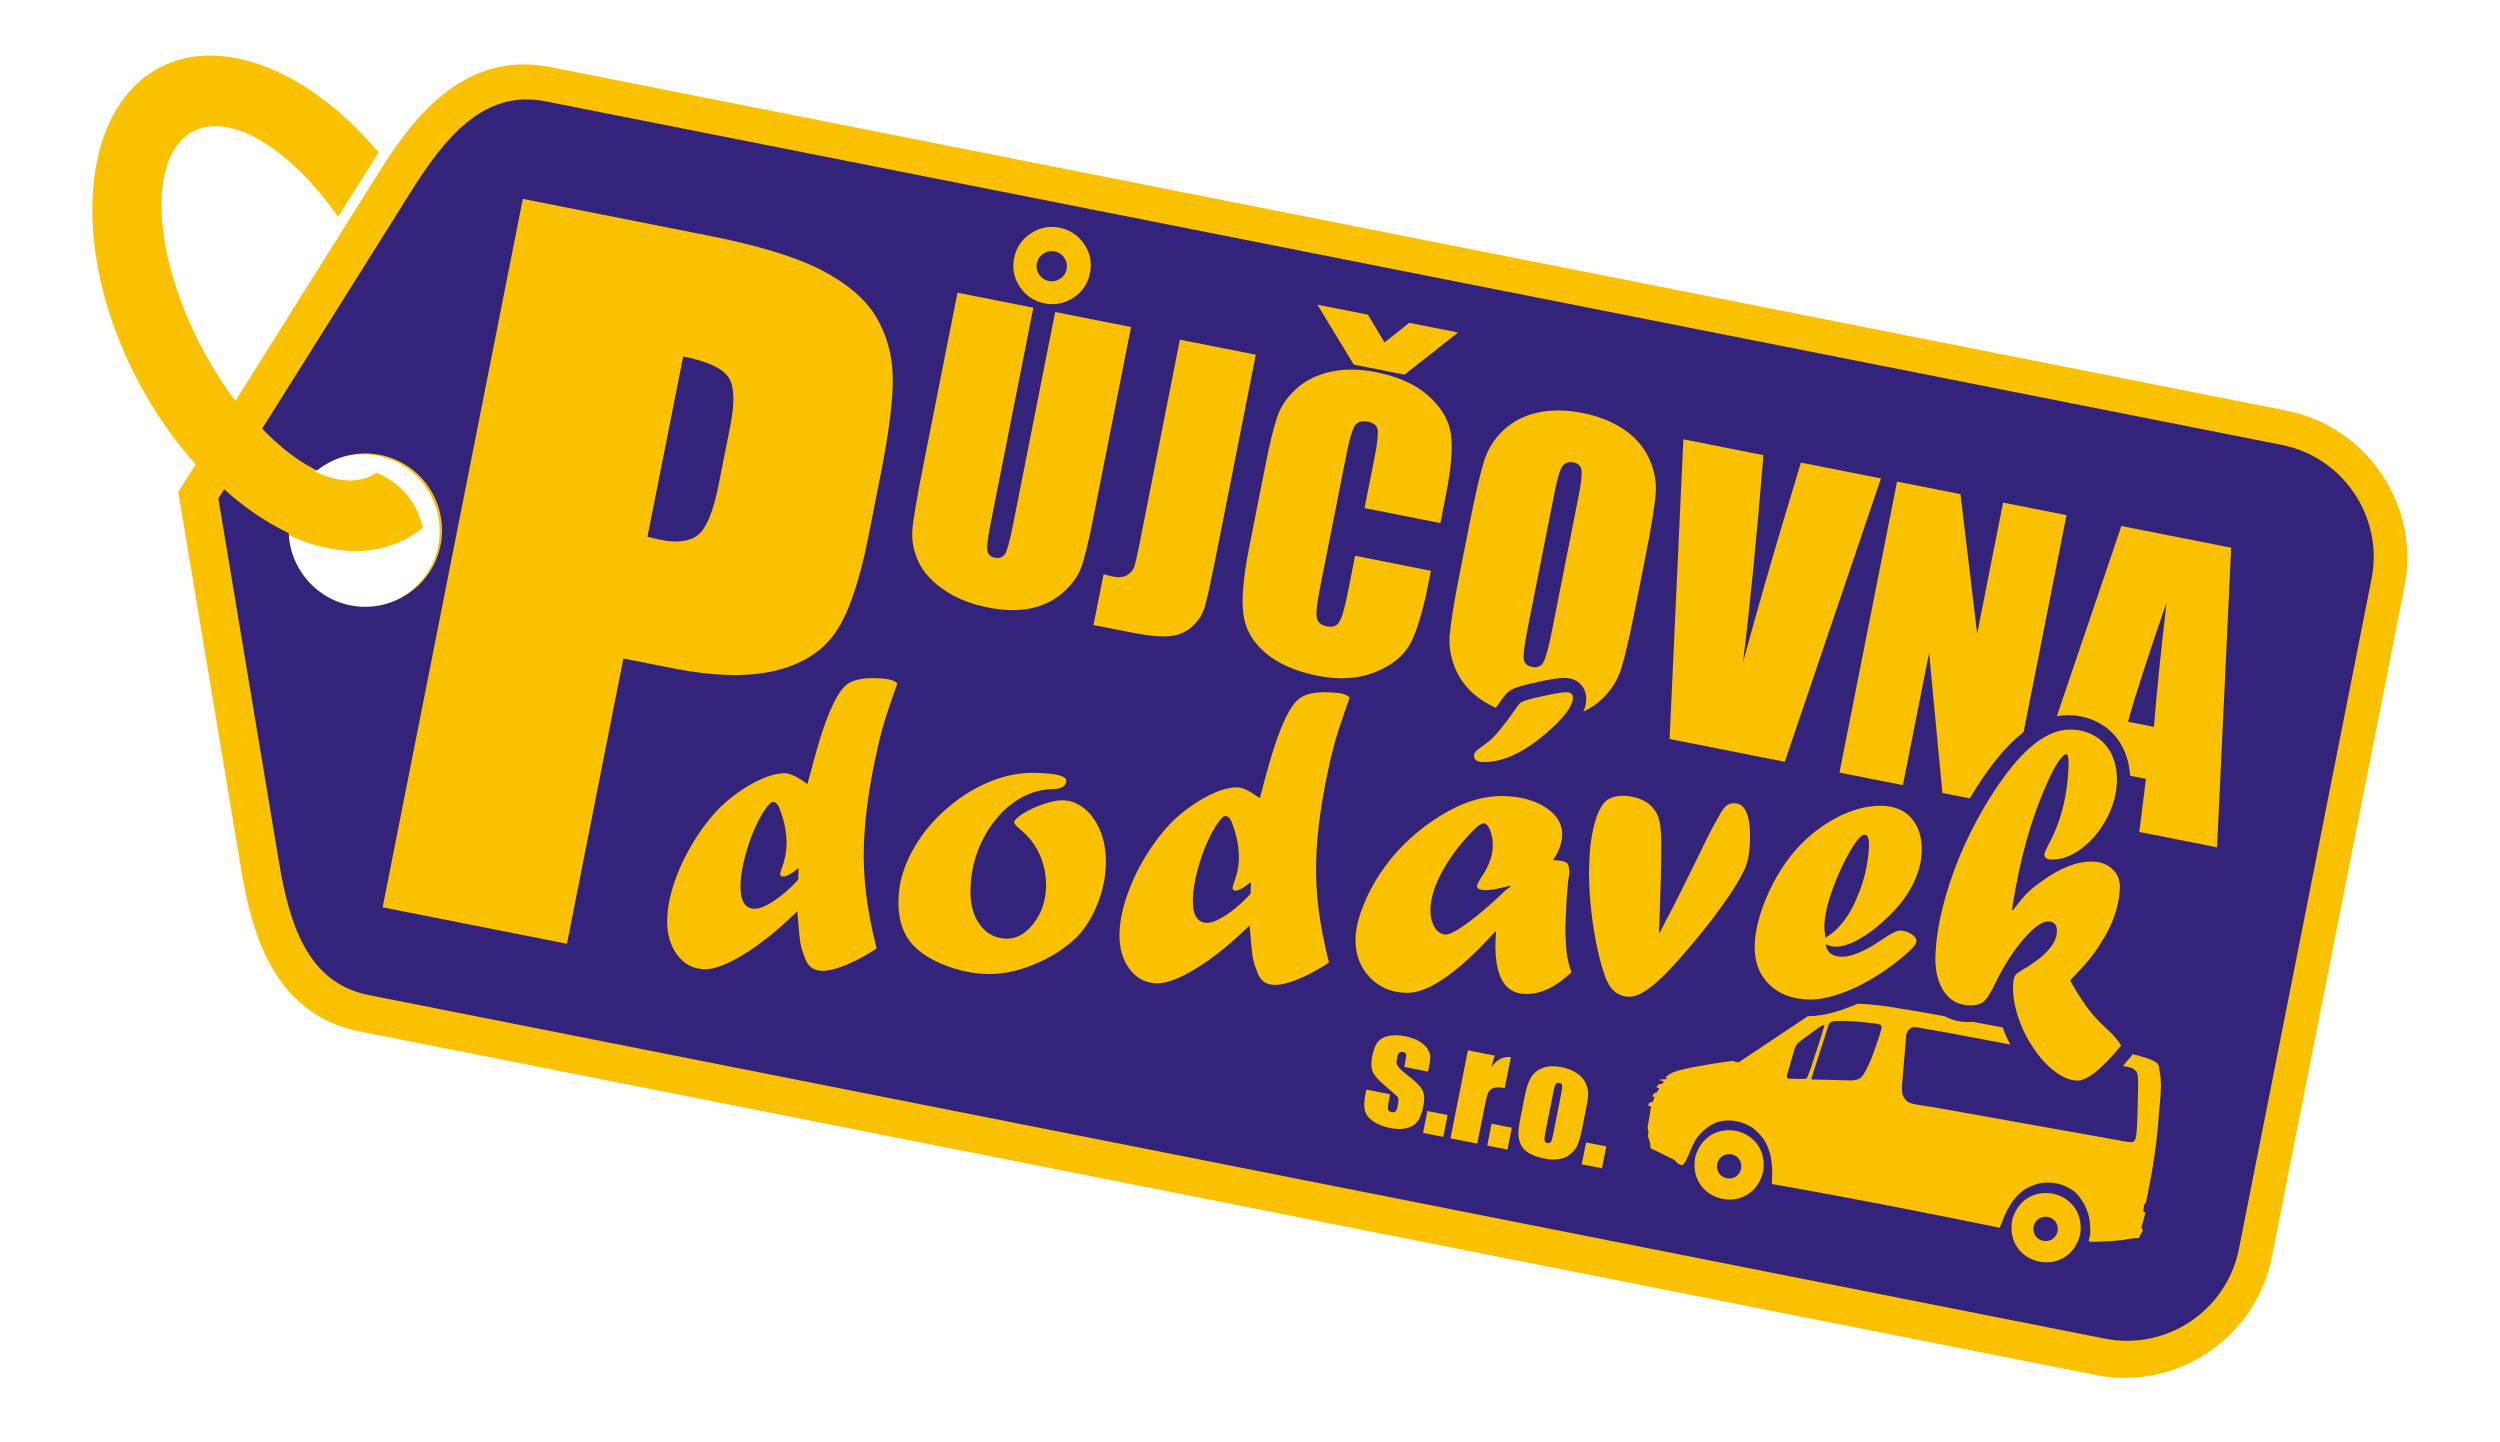
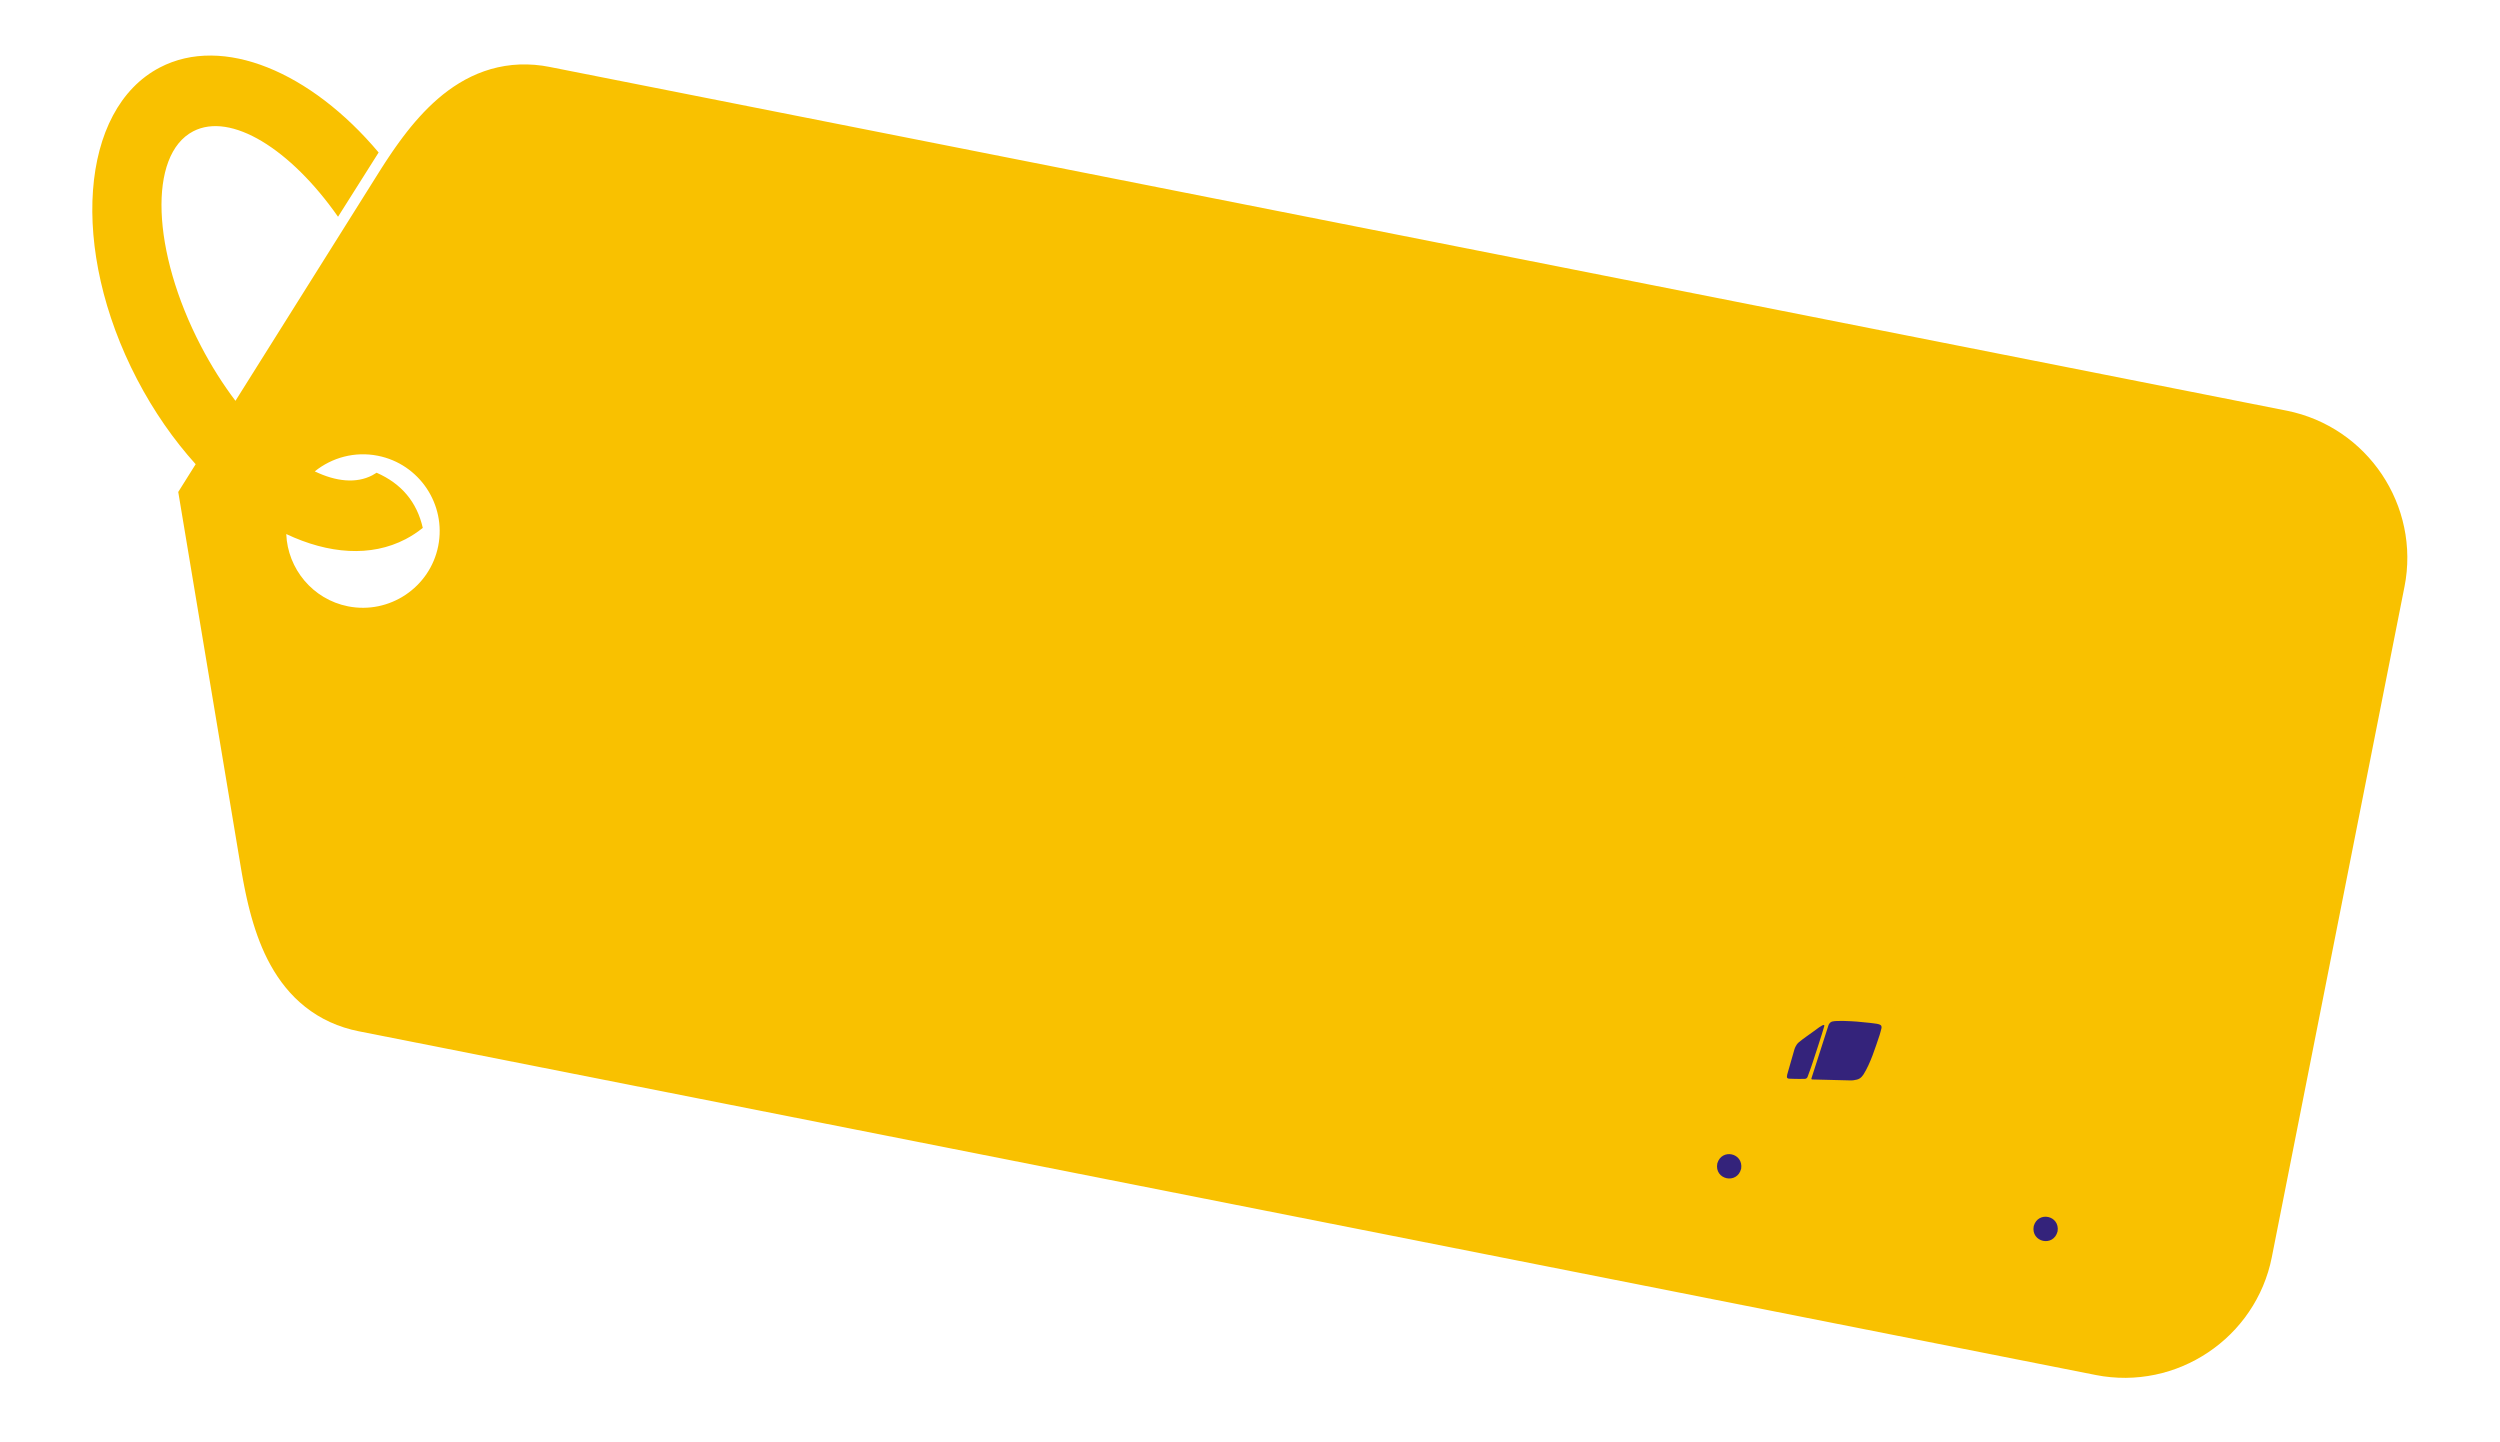
<svg xmlns="http://www.w3.org/2000/svg" version="1.1" x="0px" y="0px" width="215px" height="124px" viewBox="-7.938 -4.778 215 124" enable-background="new -7.938 -4.778 215 124" xml:space="preserve">
  <defs>
</defs>
  <path fill-rule="evenodd" clip-rule="evenodd" fill="#F9C100" d="M39.311,0.975l149.432,29.57l0.606,0.137l0.63,0.175l0.616,0.207  l0.601,0.235l0.584,0.264l0.565,0.29l0.549,0.316l0.53,0.341l0.51,0.365l0.489,0.388l0.47,0.41l0.446,0.431l0.426,0.451l0.402,0.469  l0.379,0.488l0.356,0.504l0.331,0.522l0.307,0.537l0.281,0.551l0.254,0.564l0.229,0.578l0.201,0.59l0.172,0.601l0.143,0.61  l0.115,0.62l0.083,0.627l0.053,0.634l0.021,0.64l-0.011,0.645l-0.044,0.649l-0.078,0.65l-0.105,0.611l-11.422,57.721l-0.136,0.606  l-0.175,0.63l-0.207,0.617l-0.234,0.601l-0.264,0.584l-0.291,0.566l-0.316,0.549l-0.342,0.529l-0.363,0.51l-0.389,0.489l-0.41,0.47  l-0.431,0.447l-0.45,0.425l-0.471,0.403l-0.488,0.379l-0.504,0.355l-0.521,0.331l-0.536,0.307l-0.553,0.282l-0.564,0.254  l-0.577,0.229l-0.591,0.2l-0.601,0.173l-0.61,0.143l-0.618,0.113l-0.629,0.084l-0.634,0.053l-0.641,0.021l-0.645-0.012l-0.649-0.045  l-0.649-0.076l-0.612-0.105l-149.43-29.57L22.29,83.77l-0.636-0.183l-0.616-0.217l-0.593-0.25l-0.57-0.282l-0.547-0.313l-0.52-0.342  l-0.493-0.367l-0.464-0.39l-0.438-0.411l-0.411-0.432l-0.383-0.447l-0.357-0.46l-0.332-0.473l-0.308-0.483l-0.286-0.492L15.07,77.73  l-0.246-0.506l-0.226-0.511l-0.21-0.516l-0.194-0.519l-0.18-0.523l-0.166-0.524l-0.155-0.527l-0.143-0.528l-0.133-0.53l-0.124-0.53  l-0.115-0.529l-0.107-0.529l-0.101-0.527l-0.095-0.525l-0.089-0.518L7.391,37.531l1.498-2.387c-1.878-2.081-3.6-4.541-5.042-7.309  C-1.972,16.663-1.089,4.62,5.813,1.024c5.424-2.826,12.993,0.386,18.811,7.312l-3.491,5.527c-4.081-5.834-9.225-9.031-12.459-7.347  C4.796,8.537,5.095,16.828,9.339,24.974c0.899,1.727,1.907,3.312,2.972,4.719l12.315-19.617l0.28-0.443l0.289-0.448l0.295-0.446  l0.301-0.447l0.309-0.444l0.316-0.44l0.325-0.438l0.334-0.434l0.344-0.428l0.353-0.42l0.365-0.413l0.377-0.406l0.39-0.396  l0.403-0.386l0.418-0.373l0.434-0.362l0.451-0.346l0.468-0.329l0.486-0.311l0.504-0.291l0.524-0.267l0.542-0.243l0.561-0.214  l0.579-0.186l0.597-0.152l0.611-0.118l0.623-0.082l0.635-0.044l0.645-0.005l0.651,0.033l0.657,0.073L39.311,0.975L39.311,0.975z   M16.681,41.15c0.118,2.979,2.265,5.613,5.313,6.217c3.566,0.706,7.051-1.627,7.756-5.194s-1.627-7.051-5.194-7.756  c-1.99-0.394-3.954,0.159-5.424,1.344c1.844,0.884,3.571,1.055,4.951,0.335c0.127-0.066,0.249-0.14,0.367-0.219  c2.143,0.939,3.466,2.52,3.972,4.742c-0.458,0.37-0.95,0.695-1.478,0.971C23.957,43.146,20.318,42.869,16.681,41.15z" />
-   <path fill-rule="evenodd" clip-rule="evenodd" fill="#34237B" d="M38.959,3.934l149.349,29.554  c5.285,1.046,8.752,6.225,7.707,11.509l-11.407,57.644c-1.046,5.283-6.224,8.752-11.509,7.706L23.75,80.793  c-5.284-1.047-6.821-6.195-7.707-11.509l-5.2-31.189l0.498-0.792c0.123,0.11,0.246,0.218,0.37,0.325  c0.009,0.008,0.018,0.016,0.027,0.023c0.108,0.093,0.216,0.185,0.324,0.275c0.027,0.023,0.056,0.046,0.083,0.069  c0.1,0.083,0.199,0.164,0.299,0.244c0.021,0.017,0.041,0.033,0.061,0.049c0.102,0.082,0.205,0.162,0.307,0.241  c0.033,0.026,0.065,0.05,0.098,0.076c0.104,0.08,0.208,0.158,0.312,0.236c0.026,0.019,0.052,0.038,0.077,0.057  c0.093,0.068,0.186,0.136,0.279,0.203c0.038,0.027,0.077,0.055,0.115,0.082c0.089,0.063,0.178,0.125,0.268,0.186  c0.034,0.023,0.067,0.046,0.102,0.07c0.082,0.056,0.164,0.11,0.246,0.164c0.093,0.062,0.186,0.123,0.279,0.182  c0.01,0.007,0.021,0.014,0.031,0.021c0.398,0.253,0.797,0.491,1.197,0.711c0.007,0.004,0.014,0.008,0.021,0.012  c0.101,0.056,0.203,0.11,0.304,0.164c0.032,0.017,0.064,0.034,0.097,0.051c0.085,0.044,0.17,0.087,0.255,0.13  c0.053,0.027,0.107,0.053,0.16,0.08c0.067,0.033,0.133,0.065,0.2,0.097c0.012,0.005,0.022,0.011,0.034,0.016  c0.06,1.483,0.621,2.88,1.547,3.984c0.007,0.008,0.014,0.017,0.021,0.025c0.026,0.03,0.052,0.061,0.079,0.091  c0,0.001,0,0.001,0,0.001c0.208,0.237,0.433,0.459,0.674,0.665c0.001,0.001,0.003,0.003,0.005,0.004  c0.205,0.175,0.421,0.337,0.648,0.487c0.004,0.003,0.009,0.005,0.013,0.009c0.03,0.019,0.06,0.039,0.09,0.058  c0.016,0.01,0.031,0.02,0.047,0.03c0.021,0.013,0.042,0.025,0.063,0.039c0.031,0.019,0.063,0.038,0.095,0.056  c0.013,0.008,0.026,0.016,0.04,0.023c0.016,0.009,0.033,0.018,0.049,0.027c0.097,0.054,0.196,0.106,0.296,0.156  c0.015,0.008,0.03,0.016,0.045,0.022c0.029,0.014,0.058,0.028,0.087,0.042c0.016,0.007,0.032,0.015,0.047,0.022  c0.028,0.013,0.056,0.025,0.083,0.038c0.016,0.007,0.031,0.013,0.046,0.02c0.074,0.032,0.15,0.063,0.226,0.093  c0.026,0.01,0.052,0.02,0.077,0.029c0.053,0.02,0.106,0.039,0.16,0.058c0.016,0.005,0.03,0.011,0.046,0.016  c0.035,0.012,0.071,0.023,0.107,0.035c0.009,0.003,0.019,0.006,0.029,0.009c0.032,0.01,0.064,0.02,0.096,0.029  c0.021,0.006,0.041,0.012,0.062,0.018c0.031,0.009,0.063,0.018,0.093,0.026c0.014,0.004,0.029,0.008,0.043,0.011  c0.032,0.009,0.065,0.017,0.097,0.025c0.024,0.006,0.047,0.011,0.071,0.017c0.027,0.006,0.055,0.013,0.083,0.02  c0.016,0.003,0.032,0.007,0.048,0.01c0.033,0.007,0.065,0.014,0.097,0.021c0,0,0,0,0,0c0.056,0.011,0.112,0.022,0.167,0.031  c0,0,0,0,0,0c0.056,0.01,0.111,0.019,0.167,0.026c0,0,0,0,0,0c0.055,0.008,0.111,0.016,0.167,0.022l0,0  c0.056,0.006,0.111,0.013,0.166,0.018c0,0,0,0,0,0c0.055,0.005,0.111,0.009,0.166,0.013c0,0,0,0,0,0  c0.055,0.003,0.11,0.007,0.165,0.009c0,0,0,0,0,0c0.055,0.002,0.11,0.004,0.165,0.005c0,0,0,0,0,0  c0.055,0.001,0.109,0.002,0.164,0.001c0,0,0,0,0,0c0.328-0.002,0.653-0.03,0.972-0.08c0.053-0.008,0.106-0.017,0.159-0.027l0,0  c0.053-0.01,0.105-0.02,0.158-0.031l0,0c0.052-0.011,0.105-0.023,0.157-0.035l0,0c0.989-0.232,1.908-0.689,2.686-1.325c0,0,0,0,0,0  c0.041-0.033,0.082-0.068,0.122-0.102l0,0c0.04-0.034,0.08-0.069,0.119-0.104c0,0,0,0,0,0c0.04-0.035,0.078-0.071,0.117-0.107l0,0  c0.038-0.037,0.076-0.073,0.114-0.11l0,0c0.038-0.038,0.075-0.076,0.112-0.114c0,0,0,0,0,0c0.037-0.038,0.073-0.077,0.109-0.116l0,0  c0.036-0.04,0.071-0.079,0.106-0.119c0,0,0,0,0,0c0.035-0.04,0.069-0.08,0.103-0.121l0,0c0.035-0.041,0.068-0.083,0.101-0.124l0,0  c0.033-0.042,0.066-0.084,0.098-0.126c0,0,0,0,0,0c0.032-0.043,0.063-0.085,0.095-0.129h0c0.031-0.043,0.061-0.087,0.091-0.131l0,0  c0.03-0.045,0.06-0.09,0.089-0.135l0,0c0.029-0.045,0.058-0.091,0.085-0.137l0,0c0.028-0.046,0.056-0.092,0.083-0.139l0,0  c0.027-0.047,0.053-0.094,0.079-0.141l0,0c0.026-0.047,0.051-0.096,0.076-0.144c0.025-0.048,0.049-0.097,0.073-0.146  c0.023-0.049,0.046-0.098,0.069-0.148s0.044-0.1,0.065-0.15c0.021-0.051,0.042-0.102,0.062-0.153  c0.021-0.051,0.04-0.103,0.059-0.155c0.019-0.052,0.037-0.104,0.055-0.156c0.018-0.053,0.034-0.105,0.05-0.159  s0.032-0.107,0.047-0.161c0.015-0.053,0.029-0.107,0.042-0.162c0.014-0.055,0.027-0.109,0.04-0.164  c0.012-0.056,0.024-0.11,0.035-0.166c0.011-0.056,0.022-0.112,0.031-0.167c0.01-0.056,0.018-0.111,0.026-0.167  c0.008-0.055,0.016-0.111,0.022-0.167c0.006-0.056,0.012-0.111,0.018-0.166c0.005-0.055,0.01-0.111,0.013-0.166v0  c0.004-0.055,0.007-0.11,0.009-0.165l0,0c0.002-0.056,0.004-0.11,0.005-0.165v0c0-0.055,0.001-0.109,0-0.164l0,0  c0-0.055-0.001-0.11-0.003-0.164v0c-0.001-0.054-0.004-0.109-0.007-0.163l0,0c-0.003-0.055-0.007-0.108-0.011-0.163v0  c-0.005-0.054-0.01-0.107-0.016-0.161v0c-0.006-0.054-0.012-0.107-0.02-0.161h0c-0.007-0.053-0.015-0.107-0.024-0.16  c-0.101-0.638-0.294-1.252-0.569-1.825v0c-0.023-0.047-0.046-0.095-0.07-0.142v0c-0.024-0.047-0.049-0.093-0.074-0.14l0,0  c-0.025-0.047-0.051-0.093-0.077-0.139l0,0c-0.026-0.046-0.054-0.091-0.081-0.136v0c-0.028-0.045-0.055-0.09-0.083-0.135v0  c-0.028-0.044-0.058-0.088-0.087-0.132l0,0c-0.029-0.044-0.059-0.088-0.089-0.131l0,0c-0.031-0.043-0.062-0.086-0.093-0.128l0,0  c-0.032-0.042-0.063-0.085-0.096-0.126l0,0c-0.032-0.042-0.065-0.083-0.099-0.124c0,0,0,0,0,0c-0.033-0.041-0.067-0.082-0.102-0.122  l0,0c-0.034-0.04-0.069-0.08-0.105-0.119c0,0,0,0,0,0c-0.036-0.039-0.071-0.078-0.107-0.117l0,0  c-0.037-0.039-0.073-0.076-0.11-0.114l0,0c-0.038-0.038-0.075-0.076-0.114-0.112l0,0c-0.038-0.037-0.077-0.073-0.116-0.109l0,0  c-0.039-0.036-0.079-0.072-0.119-0.106l0,0c-0.041-0.035-0.081-0.069-0.122-0.103c0,0,0,0,0,0c-0.042-0.034-0.083-0.068-0.124-0.101  l0,0c-0.042-0.033-0.084-0.066-0.127-0.098c0,0,0,0,0,0c-0.042-0.032-0.085-0.063-0.129-0.095l0,0  c-0.044-0.031-0.088-0.061-0.132-0.091l0,0c-0.044-0.03-0.089-0.06-0.134-0.089l0,0c-0.045-0.029-0.091-0.058-0.137-0.085v0  c-0.046-0.028-0.092-0.056-0.139-0.082v0c-0.047-0.026-0.094-0.053-0.142-0.079l0,0c-0.047-0.026-0.095-0.051-0.144-0.076l0,0  c-0.048-0.024-0.097-0.049-0.146-0.072l0,0c-0.49-0.235-1.018-0.414-1.575-0.524c-0.017-0.003-0.034-0.006-0.052-0.009  c-0.021-0.004-0.043-0.008-0.065-0.012c-0.039-0.007-0.077-0.014-0.116-0.02c-0.022-0.004-0.044-0.007-0.066-0.011  c-0.024-0.004-0.049-0.007-0.073-0.01l0,0c-0.031-0.004-0.062-0.008-0.093-0.013c-0.001,0-0.002,0-0.002,0  c-0.028-0.003-0.056-0.007-0.083-0.01c-0.002,0-0.004,0-0.007,0c-0.031-0.003-0.062-0.006-0.093-0.01c-0.001,0-0.002,0-0.003,0  c-0.021-0.002-0.042-0.004-0.062-0.005c-0.019-0.002-0.037-0.003-0.056-0.005c-0.031-0.002-0.063-0.005-0.094-0.007  c-0.038-0.002-0.076-0.004-0.114-0.006c-0.009,0-0.019,0-0.027-0.001c-0.041-0.002-0.082-0.003-0.122-0.004  c-0.02,0-0.039-0.001-0.059-0.001c-0.043,0-0.085-0.001-0.128,0c-0.01,0-0.021,0-0.031,0c-0.03,0-0.06,0.001-0.09,0.002  c-0.037,0-0.073,0.002-0.11,0.003c-0.02,0.001-0.041,0.001-0.061,0.003c-0.029,0.001-0.059,0.003-0.087,0.005  c-0.027,0.001-0.053,0.003-0.08,0.005c-0.031,0.002-0.063,0.005-0.094,0.008c-0.031,0.003-0.062,0.006-0.092,0.009  c-0.013,0.001-0.025,0.002-0.038,0.004c-0.038,0.004-0.077,0.008-0.115,0.014c-0.025,0.003-0.05,0.007-0.076,0.01  c-0.004,0-0.009,0.001-0.013,0.002c-0.03,0.004-0.06,0.008-0.089,0.013c-0.002,0-0.005,0-0.008,0.001  c-0.004,0-0.009,0.001-0.013,0.002c-0.04,0.007-0.081,0.014-0.12,0.021c-0.012,0.002-0.024,0.004-0.037,0.007  c-0.046,0.009-0.092,0.018-0.137,0.027c-0.005,0.001-0.01,0.002-0.015,0.003c-0.042,0.009-0.084,0.019-0.127,0.028  c-0.018,0.005-0.037,0.009-0.055,0.014c-0.02,0.004-0.04,0.009-0.06,0.014c-0.041,0.01-0.081,0.021-0.121,0.031  c-0.008,0.002-0.015,0.004-0.023,0.006c-0.049,0.014-0.098,0.027-0.147,0.042c-0.008,0.002-0.016,0.004-0.024,0.006  c-0.032,0.01-0.063,0.02-0.095,0.03c-0.029,0.009-0.057,0.019-0.085,0.028c-0.02,0.007-0.039,0.013-0.059,0.021c0,0-0.001,0-0.001,0  c-0.028,0.01-0.056,0.02-0.084,0.029c-0.003,0.001-0.005,0.002-0.008,0.003c-0.021,0.008-0.043,0.016-0.064,0.023  c-0.004,0.002-0.008,0.003-0.011,0.004c-0.028,0.01-0.055,0.021-0.083,0.032c-0.019,0.007-0.038,0.015-0.057,0.022  c-0.028,0.012-0.056,0.023-0.084,0.035c-0.007,0.003-0.015,0.006-0.023,0.01c0,0,0,0-0.001,0c-0.008,0.003-0.017,0.007-0.025,0.011  c-0.03,0.013-0.061,0.026-0.09,0.04c-0.014,0.006-0.028,0.012-0.042,0.018c-0.038,0.017-0.075,0.035-0.112,0.052  c-0.014,0.007-0.028,0.013-0.042,0.02c-0.003,0.002-0.007,0.004-0.011,0.005c-0.026,0.013-0.053,0.026-0.08,0.04  c0,0-0.001,0-0.001,0c-0.021,0.011-0.042,0.021-0.063,0.033c-0.035,0.018-0.069,0.036-0.103,0.054  c-0.003,0.001-0.006,0.004-0.01,0.005c-0.032,0.017-0.064,0.035-0.096,0.053c-0.027,0.015-0.055,0.031-0.082,0.047  c-0.02,0.012-0.041,0.024-0.061,0.035c-0.016,0.01-0.031,0.019-0.046,0.028c-0.001,0-0.001,0-0.002,0.001  c-0.025,0.015-0.05,0.03-0.075,0.046c0,0.001-0.001,0.001-0.001,0.001c-0.024,0.016-0.049,0.031-0.073,0.046  c-0.025,0.016-0.049,0.032-0.074,0.048c-0.003,0.002-0.006,0.004-0.009,0.005c-0.012,0.008-0.025,0.017-0.037,0.025  c-0.029,0.02-0.058,0.04-0.086,0.06c-0.02,0.014-0.041,0.028-0.061,0.043c-0.018,0.012-0.035,0.025-0.053,0.038  c-0.028,0.021-0.056,0.041-0.083,0.062c-0.016,0.012-0.031,0.023-0.047,0.036c-0.019,0.014-0.037,0.028-0.056,0.042  c-0.023,0.019-0.046,0.037-0.069,0.055c-0.004-0.002-0.009-0.004-0.013-0.006c-0.042-0.02-0.083-0.04-0.125-0.061  c-0.002-0.001-0.004-0.002-0.007-0.003c-0.024-0.012-0.048-0.024-0.072-0.037c-0.313-0.158-0.628-0.337-0.946-0.535  c-0.001-0.001-0.003-0.002-0.005-0.003c-1.151-0.718-2.327-1.689-3.477-2.874c-0.024-0.025-0.049-0.05-0.074-0.076l12.831-20.438  C30.315,7.078,33.676,2.888,38.959,3.934L38.959,3.934z M21.093,34.656c-0.019,0.007-0.038,0.015-0.057,0.022L21.093,34.656  L21.093,34.656z M19.985,35.213c-0.024,0.016-0.049,0.031-0.073,0.046L19.985,35.213L19.985,35.213z M19.463,35.576  c-0.019,0.014-0.037,0.028-0.056,0.042L19.463,35.576z" />
  <path fill-rule="evenodd" clip-rule="evenodd" fill="#F9C100" d="M37.024,12.325l15.954,3.157c4.316,0.854,7.578,1.846,9.755,2.984  c2.19,1.141,3.744,2.463,4.649,3.963c0.914,1.516,1.403,3.228,1.456,5.121c0.05,1.905-0.301,4.759-1.056,8.574l-1.05,5.305  c-0.77,3.893-1.73,6.652-2.877,8.268c-1.163,1.625-2.909,2.695-5.245,3.233c-2.333,0.526-5.228,0.447-8.683-0.236l-4.252-0.841  L40.82,76.388l-15.852-3.136L37.024,12.325L37.024,12.325z M50.815,25.879l-3.068,15.505c0.444,0.115,0.827,0.204,1.148,0.267  c1.464,0.29,2.538,0.129,3.242-0.466c0.708-0.608,1.286-2.042,1.73-4.29l0.992-5.01c0.412-2.081,0.36-3.506-0.173-4.252  C54.155,26.874,52.87,26.286,50.815,25.879z" />
  <path fill-rule="evenodd" clip-rule="evenodd" fill="#F9C100" d="M89.334,23.346l-3.31,16.728c-0.375,1.895-0.703,3.217-0.976,3.958  c-0.279,0.745-0.8,1.459-1.569,2.146c-0.774,0.691-1.695,1.146-2.778,1.364c-1.077,0.22-2.299,0.197-3.648-0.07  c-1.503-0.297-2.777-0.807-3.822-1.529c-1.05-0.724-1.781-1.537-2.195-2.441c-0.409-0.909-0.583-1.81-0.508-2.71  c0.068-0.902,0.387-2.764,0.947-5.592l2.93-14.807l6.525,1.291l-3.713,18.765c-0.216,1.092-0.297,1.806-0.235,2.13  c0.056,0.329,0.264,0.529,0.629,0.602c0.413,0.082,0.711-0.035,0.898-0.343c0.183-0.314,0.398-1.094,0.645-2.34l3.649-18.442  L89.334,23.346L89.334,23.346z M83.192,14.804c-0.899-0.178-1.73-0.008-2.502,0.503c-0.767,0.512-1.236,1.214-1.413,2.111  c-0.178,0.897-0.012,1.725,0.498,2.484c0.51,0.759,1.219,1.233,2.129,1.414c0.889,0.176,1.715,0.005,2.486-0.5  c0.766-0.506,1.234-1.208,1.412-2.106c0.183-0.923,0.014-1.763-0.513-2.52C84.761,15.438,84.061,14.977,83.192,14.804L83.192,14.804  z M82.757,16.84c0.354,0.07,0.632,0.251,0.832,0.548c0.205,0.298,0.272,0.629,0.201,0.988c-0.069,0.349-0.256,0.624-0.559,0.822  c-0.297,0.199-0.623,0.26-0.978,0.19c-0.338-0.067-0.616-0.248-0.816-0.545c-0.205-0.298-0.272-0.625-0.204-0.973  c0.071-0.359,0.259-0.64,0.562-0.837C82.092,16.835,82.418,16.773,82.757,16.84L82.757,16.84z M100.063,25.726l-6.53-1.292  l-3.484,17.608c-0.188,0.945-0.331,1.585-0.438,1.904c-0.108,0.324-0.316,0.568-0.631,0.742s-0.703,0.217-1.168,0.125  c-0.175-0.035-0.458-0.107-0.843-0.216l-0.866,4.375l3.271,0.647c1.445,0.286,2.551,0.39,3.315,0.311  c0.758-0.08,1.409-0.368,1.941-0.86c0.532-0.493,0.894-1.095,1.088-1.803c0.194-0.702,0.54-2.312,1.035-4.813L100.063,25.726  L100.063,25.726z M115.938,40.207l-6.525-1.291l0.861-4.358c0.251-1.266,0.334-2.073,0.259-2.417  c-0.076-0.338-0.353-0.558-0.828-0.652c-0.54-0.107-0.916,0.016-1.14,0.367c-0.219,0.357-0.456,1.165-0.707,2.432l-2.3,11.625  c-0.241,1.219-0.323,2.025-0.254,2.423c0.074,0.404,0.36,0.652,0.868,0.753c0.486,0.096,0.842-0.025,1.063-0.371  c0.222-0.34,0.474-1.195,0.745-2.566l0.619-3.134l6.525,1.291l-0.191,0.971c-0.512,2.586-1.061,4.385-1.639,5.395  c-0.58,1.01-1.583,1.798-2.998,2.363s-3.047,0.669-4.884,0.306c-1.916-0.379-3.424-1.04-4.526-1.976  c-1.102-0.936-1.738-2.055-1.898-3.354c-0.16-1.304,0.002-3.18,0.487-5.633l1.446-7.309c0.357-1.805,0.688-3.143,0.988-4.021  c0.306-0.877,0.844-1.675,1.627-2.387c0.779-0.712,1.762-1.203,2.947-1.468c1.184-0.259,2.486-0.253,3.899,0.026  c1.927,0.381,3.44,1.07,4.544,2.056c1.102,0.991,1.738,2.077,1.916,3.264c0.172,1.186,0.027,2.95-0.436,5.288L115.938,40.207  L115.938,40.207z M111.131,24.67l-1.426-2.387l-4.344-0.86l3.121,5.153l4.371,0.865l4.605-3.624l-4.202-0.831L111.131,24.67  L111.131,24.67z M132.717,47.416l0.848-4.28c0.51-2.58,0.809-4.392,0.886-5.451c0.082-1.053-0.115-2.084-0.593-3.089  c-0.479-1.005-1.211-1.83-2.193-2.479c-0.982-0.65-2.146-1.11-3.49-1.376c-1.418-0.281-2.702-0.294-3.857-0.04  c-1.162,0.253-2.135,0.751-2.93,1.493c-0.802,0.741-1.361,1.623-1.684,2.645c-0.33,1.026-0.74,2.793-1.238,5.31l-0.848,4.279  c-0.509,2.575-0.803,4.393-0.885,5.451c-0.078,1.054,0.12,2.086,0.598,3.09c0.478,1.005,1.205,1.829,2.193,2.479  c0.367,0.243,0.76,0.459,1.178,0.649c0.062-0.086,0.124-0.174,0.188-0.264c0.289-0.405,0.541-0.743,0.662-0.888  c0.022-0.027,0.046-0.053,0.07-0.078c0.222-0.227,0.518-0.402,0.902-0.538c0.581-0.182,1.272-0.354,2.162-0.542  c0.396-0.081,0.727-0.142,1.001-0.184c0.417-0.064,0.726-0.091,0.972-0.083c0.635,0.02,1.039,0.273,1.266,0.482  c0.373,0.344,0.57,0.834,0.553,1.379c-0.01,0.336-0.088,0.678-0.238,1.031c0.582-0.266,1.103-0.613,1.563-1.042  c0.796-0.742,1.355-1.623,1.686-2.649C131.809,51.699,132.219,49.933,132.717,47.416L132.717,47.416z M127.818,37.903l-2.275,11.498  c-0.292,1.478-0.539,2.394-0.74,2.765c-0.203,0.365-0.523,0.505-0.967,0.417c-0.435-0.086-0.682-0.31-0.73-0.676  c-0.049-0.361,0.064-1.271,0.353-2.727l2.312-11.683c0.256-1.293,0.5-2.051,0.736-2.273c0.232-0.228,0.518-0.309,0.861-0.241  c0.402,0.08,0.635,0.296,0.698,0.643C128.133,35.98,128.049,36.737,127.818,37.903L127.818,37.903z M153.825,36.365l-8.271,24.371  l-9.908-1.96l1.185-25.774l6.886,1.363c-0.57,7.048-1.158,12.992-1.756,17.819c1.291-4.746,2.497-8.948,3.607-12.616l1.371-4.565  L153.825,36.365L153.825,36.365z M169.784,39.523l-5.456-1.08l-2.23,11.271l-1.432-11.996l-5.457-1.08l-4.953,25.027l5.457,1.08  l2.251-11.376l1.146,12.049l2.351,0.466c0.826-1.389,1.686-2.623,2.553-3.671c0.699-0.83,1.391-1.506,2.079-2.036L169.784,39.523  L169.784,39.523z M183.943,42.325l-1.215,25.768l-6.686-1.323l0.568-4.564l-1.362-0.27c-0.046-0.82-0.229-1.579-0.55-2.266  c-0.43-0.914-1.068-1.634-1.883-2.134c-0.803-0.505-1.73-0.777-2.761-0.809c-0.304-0.01-0.612,0.009-0.919,0.057  c-0.063,0.01-0.124,0.02-0.186,0.032l5.551-16.359L183.943,42.325L183.943,42.325z M177.303,57.735  c0.228-2.899,0.593-6.468,1.083-10.697c-1.608,4.655-2.714,8.072-3.315,10.255L177.303,57.735z" />
  <path fill-rule="evenodd" clip-rule="evenodd" fill="#F9C100" d="M114.877,87.382l-2.043-0.404l0.08-0.409  c0.07-0.35,0.094-0.576,0.072-0.678c-0.021-0.102-0.111-0.167-0.271-0.199c-0.13-0.025-0.236-0.002-0.317,0.07  c-0.081,0.074-0.14,0.195-0.174,0.367c-0.046,0.232-0.063,0.406-0.052,0.52c0.011,0.115,0.085,0.254,0.222,0.414  c0.135,0.162,0.43,0.417,0.883,0.762c0.605,0.46,0.982,0.856,1.135,1.186c0.151,0.332,0.174,0.771,0.064,1.324  c-0.122,0.615-0.294,1.064-0.516,1.348c-0.222,0.281-0.538,0.469-0.945,0.565c-0.408,0.095-0.876,0.089-1.405-0.015  c-0.585-0.116-1.069-0.307-1.45-0.57c-0.38-0.266-0.617-0.57-0.711-0.912c-0.095-0.343-0.079-0.831,0.046-1.463l0.072-0.363  l2.042,0.404l-0.094,0.479c-0.081,0.407-0.107,0.678-0.08,0.809c0.027,0.132,0.116,0.213,0.268,0.243  c0.164,0.032,0.287,0.015,0.367-0.056c0.081-0.068,0.148-0.235,0.2-0.496c0.071-0.363,0.075-0.597,0.009-0.705  c-0.068-0.108-0.463-0.466-1.181-1.075c-0.603-0.514-0.947-0.94-1.033-1.28c-0.087-0.34-0.088-0.723-0.003-1.148  c0.119-0.604,0.287-1.033,0.504-1.291c0.217-0.254,0.53-0.423,0.945-0.502c0.412-0.08,0.871-0.07,1.378,0.029  c0.501,0.1,0.917,0.248,1.241,0.443c0.327,0.199,0.564,0.42,0.711,0.666c0.146,0.247,0.224,0.463,0.227,0.649  c0.006,0.187-0.029,0.472-0.105,0.851L114.877,87.382L114.877,87.382z M116.557,91.112l-1.741-0.345l-0.372,1.883l1.74,0.345  L116.557,91.112L116.557,91.112z M120.609,86.004l-0.289,0.975c0.477-0.645,1.035-0.927,1.679-0.842l-0.527,2.664  c-0.423-0.084-0.743-0.089-0.965-0.014c-0.22,0.076-0.373,0.21-0.458,0.405c-0.088,0.193-0.201,0.659-0.347,1.393l-0.591,2.989  l-2.307-0.456l1.498-7.571L120.609,86.004L120.609,86.004z M122.077,92.205l-1.741-0.346l-0.373,1.884l1.742,0.345L122.077,92.205  L122.077,92.205z M128.512,90.331l-0.366,1.854c-0.135,0.679-0.269,1.172-0.399,1.477c-0.131,0.304-0.336,0.57-0.617,0.803  c-0.277,0.23-0.605,0.378-0.982,0.439c-0.379,0.063-0.797,0.047-1.252-0.043c-0.511-0.102-0.93-0.242-1.262-0.425  s-0.574-0.407-0.724-0.671c-0.151-0.266-0.237-0.567-0.259-0.905c-0.02-0.338,0.035-0.827,0.162-1.47l0.385-1.941  c0.139-0.703,0.323-1.236,0.553-1.603c0.23-0.364,0.568-0.628,1.012-0.79c0.441-0.16,0.973-0.182,1.588-0.059  c0.518,0.102,0.946,0.268,1.285,0.494c0.342,0.229,0.588,0.484,0.74,0.771c0.153,0.288,0.239,0.57,0.264,0.846  C128.66,89.388,128.619,89.794,128.512,90.331L128.512,90.331z M126.319,89.305c0.077-0.39,0.104-0.637,0.083-0.746  c-0.022-0.11-0.102-0.179-0.238-0.205c-0.137-0.027-0.238,0.005-0.303,0.098c-0.066,0.092-0.139,0.33-0.215,0.72l-0.677,3.416  c-0.071,0.358-0.094,0.597-0.067,0.713c0.022,0.118,0.102,0.19,0.234,0.216c0.138,0.027,0.237-0.006,0.299-0.094  c0.064-0.091,0.129-0.301,0.193-0.626L126.319,89.305L126.319,89.305z M130.205,93.813l-1.74-0.344l-0.373,1.883l1.74,0.344  L130.205,93.813z" />
  <path fill-rule="evenodd" clip-rule="evenodd" fill="#34237B" d="M101.668,78.407c0.012,0.009,0.005,0.003-0.004-0.007  C101.664,78.402,101.665,78.404,101.668,78.407z" />
  <path fill-rule="evenodd" clip-rule="evenodd" fill="#34237B" d="M62.766,77.196c0.013,0.009,0.005,0.003-0.004-0.007  C62.761,77.191,62.762,77.193,62.766,77.196z" />
-   <path fill-rule="evenodd" clip-rule="evenodd" fill="#F9C100" d="M60.708,70.874l0.031-1.007c-0.608,0.503-1.054,0.75-1.344,0.74  c-0.16-0.004-0.24-0.09-0.235-0.25c0.002-0.07,0.042-0.211,0.12-0.429c0.265-0.69,0.404-1.356,0.424-2.001  c0.029-0.936-0.142-1.919-0.513-2.932c-0.162-0.527-0.366-0.794-0.621-0.803c-0.125-0.004-0.232,0.047-0.319,0.162  c-0.393,0.427-0.779,1.037-1.147,1.832c-0.375,0.793-0.686,1.655-0.94,2.59c-0.254,0.939-0.393,1.771-0.415,2.5  c-0.043,1.373,0.35,2.072,1.185,2.099c0.414,0.013,0.979-0.212,1.692-0.683C59.338,72.225,60.033,71.617,60.708,70.874  L60.708,70.874z M61.498,62.649l0.2-0.704c0.404-1.57,0.77-2.845,1.09-3.813c0.321-0.968,0.642-1.782,0.972-2.453  c0.322-0.665,0.646-1.141,0.957-1.434c0.501-0.506,1.38-0.739,2.641-0.7c0.557,0.017,0.964,0.059,1.235,0.127  c0.271,0.062,0.486,0.175,0.642,0.328c-0.61,1.706-1.029,2.99-1.275,3.842c-0.24,0.858-0.508,2.028-0.809,3.524  c-0.473,2.439-0.737,4.647-0.799,6.625c-0.041,1.309,0.023,2.667,0.193,4.076c0.169,1.416,0.476,2.99,0.908,4.729  c-0.629,0.406-1.227,0.756-1.798,1.034c-0.572,0.284-1.106,0.505-1.615,0.661c-0.509,0.162-0.955,0.23-1.334,0.219  c-0.675-0.021-1.138-0.361-1.396-1.033c-0.214-0.545-0.349-0.988-0.409-1.322c-0.061-0.328-0.151-1.249-0.275-2.758  c-1.602,1.567-3.127,2.801-4.571,3.686s-2.589,1.318-3.436,1.292c-0.971-0.03-1.752-0.452-2.343-1.265  c-0.597-0.813-0.873-1.84-0.834-3.09c0.035-1.119,0.31-2.359,0.833-3.713c0.522-1.358,1.227-2.664,2.113-3.922  c0.583-0.824,1.173-1.522,1.771-2.09c0.604-0.563,1.284-1.086,2.04-1.561c1.365-0.835,2.503-1.238,3.403-1.21  C60.039,61.739,60.675,62.049,61.498,62.649L61.498,62.649z M81.196,61.687c1.723,0.054,2.582,0.282,2.568,0.685  c-0.014,0.462-0.407,0.698-1.183,0.71c-0.943,0.03-1.822,0.269-2.648,0.718c-0.82,0.448-1.562,1.07-2.215,1.875  c-0.659,0.803-1.179,1.711-1.561,2.73c-0.387,1.019-0.599,2.097-0.635,3.245c-0.039,1.261,0.226,2.282,0.793,3.07  c0.562,0.788,1.32,1.197,2.267,1.227c0.882,0.027,1.666-0.405,2.351-1.284c0.686-0.879,1.05-1.923,1.087-3.125  c0.031-0.982-0.148-1.912-0.529-2.783c-0.382-0.877-0.963-1.618-1.726-2.234c-0.329-0.277-0.489-0.473-0.485-0.59  c0.005-0.16,0.25-0.402,0.733-0.725c0.544-0.338,1.146-0.621,1.816-0.844c0.665-0.223,1.225-0.33,1.675-0.315  c0.521,0.017,1.008,0.167,1.467,0.454s0.861,0.691,1.207,1.205c0.34,0.515,0.6,1.098,0.769,1.76c0.169,0.658,0.243,1.359,0.219,2.1  c-0.038,1.226-0.306,2.426-0.806,3.607c-0.499,1.188-1.139,2.134-1.914,2.85c-1,0.905-2.19,1.639-3.583,2.188  c-1.386,0.557-2.698,0.812-3.935,0.773c-1.208-0.037-2.392-0.282-3.563-0.733c-1.177-0.458-2.096-1.031-2.767-1.739  c-0.901-0.953-1.321-2.281-1.269-3.98c0.042-1.338,0.415-2.672,1.113-3.989c0.699-1.323,1.631-2.515,2.796-3.569  c1.159-1.061,2.429-1.88,3.81-2.471C78.427,61.914,79.811,61.644,81.196,61.687L81.196,61.687z M99.61,72.085l0.031-1.007  c-0.608,0.503-1.055,0.75-1.345,0.74c-0.16-0.004-0.24-0.09-0.234-0.25c0.002-0.07,0.041-0.212,0.119-0.429  c0.265-0.69,0.404-1.356,0.424-2.001c0.029-0.936-0.142-1.919-0.513-2.932c-0.161-0.527-0.366-0.794-0.621-0.803  c-0.124-0.003-0.233,0.047-0.319,0.162c-0.393,0.427-0.779,1.037-1.146,1.832c-0.375,0.794-0.687,1.655-0.941,2.59  c-0.254,0.939-0.393,1.771-0.415,2.5c-0.043,1.373,0.35,2.072,1.184,2.099c0.415,0.013,0.979-0.212,1.693-0.683  C98.24,73.436,98.936,72.828,99.61,72.085L99.61,72.085z M100.4,63.861l0.199-0.705c0.404-1.57,0.77-2.845,1.09-3.813  c0.32-0.967,0.643-1.781,0.972-2.453c0.323-0.666,0.646-1.141,0.958-1.434c0.501-0.506,1.379-0.739,2.641-0.7  c0.557,0.018,0.964,0.06,1.234,0.127c0.271,0.062,0.486,0.175,0.642,0.328c-0.61,1.706-1.029,2.99-1.275,3.842  c-0.239,0.858-0.507,2.029-0.809,3.525c-0.474,2.438-0.737,4.646-0.799,6.624c-0.041,1.309,0.023,2.667,0.192,4.076  c0.17,1.416,0.477,2.99,0.908,4.729c-0.629,0.407-1.227,0.756-1.799,1.034c-0.571,0.284-1.105,0.505-1.613,0.661  c-0.51,0.162-0.956,0.23-1.335,0.219c-0.675-0.021-1.138-0.361-1.396-1.033c-0.215-0.545-0.35-0.988-0.41-1.322  c-0.061-0.328-0.15-1.249-0.275-2.758c-1.602,1.568-3.127,2.801-4.571,3.686c-1.444,0.886-2.589,1.318-3.436,1.292  c-0.971-0.03-1.752-0.452-2.343-1.265c-0.597-0.813-0.873-1.84-0.834-3.09c0.035-1.119,0.311-2.359,0.833-3.713  c0.522-1.359,1.227-2.664,2.113-3.922c0.583-0.824,1.174-1.522,1.772-2.09c0.604-0.563,1.284-1.086,2.04-1.561  c1.365-0.835,2.503-1.238,3.403-1.21C98.941,62.95,99.576,63.26,100.4,63.861L100.4,63.861z M121.902,71.393l-0.335,0.09  c-0.837,0.205-1.444,0.305-1.811,0.293c-0.456-0.014-0.677-0.139-0.671-0.37c0.004-0.083,0.104-0.293,0.299-0.631  c0.682-0.962,1.03-1.882,1.057-2.746c0.016-0.497-0.053-0.956-0.218-1.37c-0.159-0.414-0.342-0.627-0.549-0.633  c-0.189-0.006-0.474,0.18-0.871,0.564c-1.113,1.134-2.003,2.303-2.669,3.509s-1.02,2.291-1.049,3.25  c-0.021,0.634,0.094,1.165,0.342,1.587c0.246,0.429,0.566,0.646,0.963,0.658c0.331,0.011,0.971-0.331,1.916-1.019  c0.939-0.688,2-1.603,3.185-2.745l0.479-0.371L121.902,71.393L121.902,71.393z M120.736,75.326l-0.002,0.071l-0.068-0.073  c-1.111,1.228-2.133,2.232-3.051,3.004c-0.92,0.777-1.768,1.355-2.537,1.74c-0.771,0.379-1.476,0.559-2.109,0.539  c-1.297-0.04-2.349-0.506-3.168-1.402c-0.82-0.891-1.205-2.005-1.164-3.331c0.025-0.823,0.263-1.787,0.718-2.894  c0.45-1.111,1.058-2.189,1.819-3.244c1.269-1.721,2.842-3.164,4.716-4.333c1.935-1.202,3.782-1.772,5.541-1.718  c1.479,0.047,2.685,0.386,3.624,1.025c0.936,0.634,1.385,1.412,1.355,2.342c-0.021,0.681-0.28,1.396-0.777,2.145  c0.627,0.02,1.016,0.097,1.172,0.238c0.161,0.135,0.229,0.445,0.214,0.931c0.001-0.041-0.036,0.194-0.105,0.708  c-0.106,1.146-0.175,2.211-0.206,3.205c-0.017,0.521-0.023,0.918-0.02,1.186c0.004,0.266,0.019,0.568,0.043,0.92  c0.024,0.35,0.051,0.623,0.074,0.837c0.078,0.542,0.209,1.085,0.406,1.625c-0.721,0.659-1.398,1.142-2.042,1.436  c-0.649,0.3-1.3,0.44-1.957,0.419c-1.782-0.055-2.63-1.575-2.536-4.559C120.686,75.799,120.707,75.527,120.736,75.326  L120.736,75.326z M120.332,58.786c0.539-0.534,1.149-1.298,1.844-2.283c0.322-0.453,0.525-0.718,0.594-0.799  c0.074-0.075,0.206-0.148,0.392-0.213c0.503-0.156,1.166-0.319,1.995-0.495c0.828-0.17,1.377-0.248,1.654-0.239  c0.361,0.011,0.534,0.17,0.524,0.484c-0.021,0.681-0.69,1.608-2.013,2.782c-1.012,0.917-2.006,1.609-2.98,2.076  s-1.905,0.687-2.781,0.66c-0.498-0.016-0.74-0.201-0.729-0.562c0.004-0.136,0.056-0.253,0.147-0.357  c0.098-0.104,0.28-0.246,0.553-0.433C119.652,59.328,119.92,59.123,120.332,58.786L120.332,58.786z M139.406,66.271l0.295-0.523  c0.31-0.596,0.559-0.984,0.76-1.174c0.195-0.195,0.453-0.282,0.779-0.271c0.947,0.029,1.387,1.109,1.32,3.252  c-0.02,0.622-0.083,1.16-0.186,1.607c-0.109,0.446-0.277,0.879-0.509,1.287c-0.284,0.549-0.665,1.17-1.137,1.867  c-0.472,0.696-1.011,1.432-1.604,2.208c-0.599,0.769-1.233,1.549-1.903,2.323c-1.206,1.432-2.217,2.479-3.031,3.135  c-0.82,0.662-1.5,0.979-2.045,0.961c-1.006-0.031-1.703-0.662-2.098-1.902c-0.271-0.784-0.521-1.729-0.735-2.838  c-0.214-1.108-0.368-2.227-0.476-3.356c-0.102-1.129-0.139-2.221-0.105-3.274c0.045-1.457,0.213-2.684,0.505-3.676  s0.667-1.639,1.127-1.933c0.409-0.218,0.846-0.323,1.296-0.31c0.532,0.017,1.027,0.115,1.49,0.301  c0.462,0.181,0.821,0.436,1.078,0.769c0.234,0.251,0.408,0.576,0.52,0.982c0.107,0.4,0.17,1.013,0.187,1.825  c0.011,0.818-0.001,1.943-0.046,3.377l-0.027,0.888l-0.052,1.663l-0.062,1.96l0.071,0.002c0.234-0.49,0.425-0.87,0.569-1.132  c0.395-0.717,1.159-2.228,2.298-4.545c0.234-0.49,0.678-1.4,1.336-2.738L139.406,66.271L139.406,66.271z M149.059,75.864  c0.543-0.345,0.957-0.687,1.246-1.04c0.64-0.732,1.141-1.576,1.502-2.537c0.286-0.631,0.516-1.334,0.693-2.117  c0.173-0.777,0.272-1.509,0.294-2.195c0.021-0.633-0.106-0.957-0.367-0.965c-0.373-0.013-0.966,0.787-1.781,2.391  c-0.479,0.97-0.878,1.941-1.192,2.909c-0.309,0.968-0.477,1.804-0.499,2.509C148.947,75.061,148.977,75.412,149.059,75.864  L149.059,75.864z M149.076,76.422c0.103,0.697,0.548,1.055,1.317,1.078c0.87,0.027,2.011-0.447,3.435-1.416  c0.822-0.567,1.377-0.846,1.654-0.838c0.35,0.012,0.666,0.115,0.963,0.309s0.438,0.393,0.432,0.589  c-0.006,0.207-0.18,0.474-0.528,0.795c-0.628,0.597-1.352,1.173-2.169,1.733c-0.818,0.557-1.602,1.018-2.354,1.385  c-0.752,0.362-1.501,0.647-2.249,0.85c-0.746,0.201-1.407,0.293-1.987,0.275c-1.444-0.045-2.587-0.496-3.431-1.346  c-0.839-0.855-1.236-1.971-1.193-3.344c0.032-1.053,0.294-2.236,0.791-3.543c0.503-1.312,1.157-2.535,1.963-3.666  c0.96-1.321,2.113-2.417,3.475-3.275c1.674-1.039,3.266-1.534,4.769-1.487c1.083,0.034,1.925,0.409,2.525,1.116  c0.595,0.705,0.879,1.662,0.841,2.864c-0.028,0.936-0.308,1.904-0.83,2.907c-0.523,1.004-1.282,1.957-2.271,2.863  c-0.806,0.763-1.601,1.348-2.372,1.77c-0.771,0.414-1.441,0.612-2.004,0.595C149.598,76.628,149.339,76.555,149.076,76.422  L149.076,76.422z M174.482,85.142c-1.682,2.034-2.945,3.038-3.792,3.011c-0.61-0.019-1.247-0.281-1.907-0.781  c-0.666-0.502-1.273-1.166-1.84-2.002c-0.567-0.836-1.008-1.731-1.321-2.689c-0.319-0.959-0.464-1.863-0.437-2.723  c0.016-0.484,0.102-0.803,0.273-0.963c0.066-0.063,0.23-0.177,0.479-0.329c1.979-1.142,2.984-2.253,3.019-3.331  c0.018-0.563-0.222-0.854-0.72-0.87c-0.533-0.017-1.235,0.472-2.102,1.47c-0.873,0.998-1.67,2.225-2.396,3.683  c-0.438,0.929-0.8,1.511-1.098,1.755c-0.273,0.223-0.686,0.329-1.242,0.312c-0.615-0.019-1.143-0.208-1.582-0.565  c-0.439-0.351-0.773-0.848-1.003-1.488c-0.229-0.635-0.331-1.361-0.306-2.167c0.039-1.249,0.234-2.612,0.595-4.082  s0.845-2.942,1.447-4.417c0.608-1.475,1.323-2.91,2.144-4.307c0.819-1.396,1.664-2.627,2.544-3.69  c1.729-2.05,3.39-3.053,4.971-3.004c0.788,0.024,1.486,0.224,2.091,0.604c0.61,0.375,1.068,0.898,1.385,1.572  c0.312,0.667,0.459,1.443,0.432,2.318c-0.033,1.078-0.333,2.141-0.898,3.195c-0.566,1.051-1.287,1.904-2.154,2.553  c-0.873,0.648-1.736,0.965-2.59,0.939c-0.408-0.014-0.604-0.168-0.596-0.457c0.004-0.113,0.119-0.382,0.34-0.802  c1.08-1.981,1.66-4.251,1.74-6.809c0.021-0.657-0.053-0.991-0.213-0.996c-0.117-0.003-0.301,0.163-0.547,0.487  c-0.248,0.33-0.486,0.732-0.72,1.21c-1.362,2.82-2.382,6.078-3.066,9.784c-0.042,0.2-0.085,0.454-0.137,0.778  s-0.11,0.689-0.183,1.107l0.069,0.068c0.494-0.654,0.9-1.141,1.212-1.462c0.318-0.322,0.738-0.665,1.26-1.028  c1.602-1.176,3.076-1.746,4.426-1.704c0.693,0.021,1.262,0.24,1.691,0.663c0.433,0.416,0.641,0.943,0.621,1.578  c-0.049,1.563-0.596,3.157-1.643,4.777c-0.293,0.478-0.627,0.947-1.009,1.409c-0.376,0.462-0.922,1.062-1.626,1.792  c0.393,0.718,0.844,1.443,1.354,2.176c0.455,0.637,1.033,1.283,1.73,1.927C173.783,84.184,174.224,84.684,174.482,85.142z" />
  <path fill-rule="evenodd" clip-rule="evenodd" fill="#F9C100" d="M170.957,101.381c0.586-3.852-4.754-5.025-5.838-1.283  C164.362,104.082,169.975,105.314,170.957,101.381L170.957,101.381z M143.699,95.982c0.586-3.853-4.754-5.025-5.838-1.283  C137.104,98.683,142.717,99.916,143.699,95.982L143.699,95.982z M133.965,90.917l0.083-0.546l-0.218-0.043l-0.014-0.006l-0.01-0.01  v-0.002l-0.002-0.012l0.008-0.02l0.039-0.073l0.006-0.026l-0.012-0.024l-0.001-0.001l-0.007-0.009l0.182-0.134l0.172-0.021  l0.174-0.431l-0.219-0.057l0.196-0.277l0.212-0.052l0.195-0.354l-0.217-0.078l0.045-0.137l0.033-0.018  c0.027-0.014,0.037-0.048,0.059-0.068c0.018-0.016,0.039-0.029,0.061-0.041c0.02-0.01,0.041-0.016,0.062-0.02  c0.071-0.014,0.144-0.023,0.216-0.036l0.152-0.21l-0.359-0.09l0.02-0.02l0.024-0.045l0.195-0.007l0.208-0.005h0.025l0.033-0.006  l0.157-0.081l-0.184-0.056c0.384-0.443,1.19-0.629,1.19-0.629l0.946-0.225l2.153-0.378l1.492-0.21l0.199,0.055l0.313,0.08  l5.964-3.979c0.347,0,0.715-0.029,1.096-0.088c0.347-0.055,0.716-0.133,1.096-0.236c0.682-0.184,1.379-0.435,2.084-0.75  c1.535,0.05,2.936,0.293,2.936,0.293c2.234,0.359,2.545,0.426,4.578,0.789c0.545,0.306,1.16,0.471,1.835,0.491  c0.188,0.006,0.371,0.001,0.544-0.015c0.141,0.027,1.324,0.246,2.586,0.482c0.186,0.505,0.404,0.998,0.654,1.473l-5.418-1.025  c0,0-2.06-0.365-2.173-0.379c-0.171-0.023-0.604-0.141-0.808-0.069c-0.195,0.067-0.285,0.135-0.407,0.313  c-0.122,0.178-0.149,0.425-0.149,0.425l-0.357,4.288c0,0-0.021,0.549,0.055,0.752c0.101,0.277,0.233,0.425,0.312,0.508  c0.105,0.111,0.337,0.242,0.614,0.297c0.279,0.055,0.563,0.098,0.563,0.098l1.085,0.166l15.267,2.725l0.671,0.121  c0,0,0.981,0.209,1.253,0.17c0.07-0.01,0.23-0.145,0.27-0.303c0.132-0.525,0.143-1.563,0.15-1.715  c0.018-0.361,0.061-2.266,0.064-2.639c0.006-0.584,0.013-1.096-0.102-1.334c-0.063-0.129-0.266-0.301-0.454-0.383  c-0.148-0.064-0.429-0.116-0.623-0.156l-0.128-0.023l0,0c0.222-0.248,0.451-0.516,0.688-0.801c0.054-0.066,0.102-0.137,0.141-0.209  c0.231,0.059,0.489,0.125,0.625,0.16c0.34,0.09,0.724,0.205,1.04,0.351c0.339,0.155,0.517,0.247,0.603,0.527  c0.053,0.177,0.017,0.35,0.105,0.636c0.179,1.211-0.05,2.682-0.137,3.895c-0.168,2.377-0.58,4.807-1.063,7.137l-0.184,0.289  l-0.06,0.568l0.189,0.053l-0.354,1.312l0.135,0.222l-0.186,0.328c-0.098,0.17-0.146,0.321-0.146,0.321s-0.846,0.064-0.979,0.102  c-0.135,0.036-0.414,0.076-0.414,0.076s-1.582,0.194-2.857,0.149c-0.025-0.003-0.041-0.006-0.045-0.008  c-0.086-0.049,0.023-0.281,0.072-0.525s0.021-0.838-0.04-1.326c-0.063-0.488-0.171-0.693-0.343-1.13  c-0.065-0.167-0.226-0.45-0.482-0.802c-0.29-0.365-0.403-0.539-0.991-0.848c-0.642-0.338-1.21-0.441-1.743-0.451  c-0.561-0.009-0.936,0.107-1.277,0.24c-0.416,0.16-0.868,0.361-1.412,0.938c-0.434,0.459-0.619,0.834-0.811,1.164  c-0.213,0.37-0.425,0.951-0.425,0.951l-0.237,0.599c-6.572-1.337-13.021-2.616-19.6-3.759l0.022-0.66c0,0,0.026-0.617-0.03-1.041  c-0.051-0.379-0.08-0.795-0.307-1.385c-0.283-0.74-0.625-1.098-0.948-1.406c-0.265-0.252-0.567-0.502-1.089-0.707  c-0.497-0.194-1.063-0.315-1.783-0.248c-0.713,0.067-1.457,0.533-1.984,1.088c-0.869,0.912-0.908,1.991-1.547,2.735  c-0.094,0.015-0.256-0.073-0.362-0.106c-0.106-0.032-0.28-0.292-0.352-0.34c-0.071-0.047-2.073-1.018-2.073-1.018s0.02-0.211,0-0.35  s-0.113-0.338-0.198-0.648c-0.026-0.095,0.004-0.168,0.052-0.324c-0.131-0.422-0.062-0.606-0.062-0.606L133.965,90.917z" />
  <path fill-rule="evenodd" clip-rule="evenodd" fill="#34237B" d="M141.802,95.729c0.206-1.354-1.672-1.768-2.053-0.451  C139.482,96.678,141.457,97.111,141.802,95.729L141.802,95.729z M169.016,101.113c0.206-1.354-1.672-1.767-2.053-0.451  C166.697,102.063,168.67,102.497,169.016,101.113L169.016,101.113z M145.766,87.928c-0.088-0.094,0.056-0.504,0.056-0.504  l0.554-1.932c0,0,0.098-0.396,0.393-0.641c0.397-0.33,0.987-0.725,1.217-0.898c0.316-0.239,0.808-0.611,0.928-0.584  c0.034,0.008,0.04,0.011,0.039,0.088c-0.16,0.605-0.951,2.973-1.01,3.168c-0.018,0.055-0.229,0.699-0.435,1.223  c-0.096,0.195-0.274,0.154-0.302,0.155c-0.467,0.021-1.238-0.013-1.238-0.013S145.831,87.997,145.766,87.928L145.766,87.928z   M152.355,87.582l-0.027,0.037c0.611-0.988,1.008-2.286,1.383-3.389c0,0,0.035-0.125,0.078-0.277  c0.051-0.211,0.125-0.369,0.068-0.501c-0.088-0.198-0.635-0.208-0.987-0.263c-0.161-0.024-0.835-0.088-1.122-0.11  c-0.475-0.038-1.728-0.106-2.11-0.007c-0.242,0.063-0.322,0.309-0.322,0.309l-1.472,4.587l-0.002,0.03l0.011,0.029l0.023,0.02  l0.03,0.008l3.254,0.082h0.119l0.057-0.002l0.126-0.01C151.923,88.062,152.097,87.965,152.355,87.582z" />
</svg>